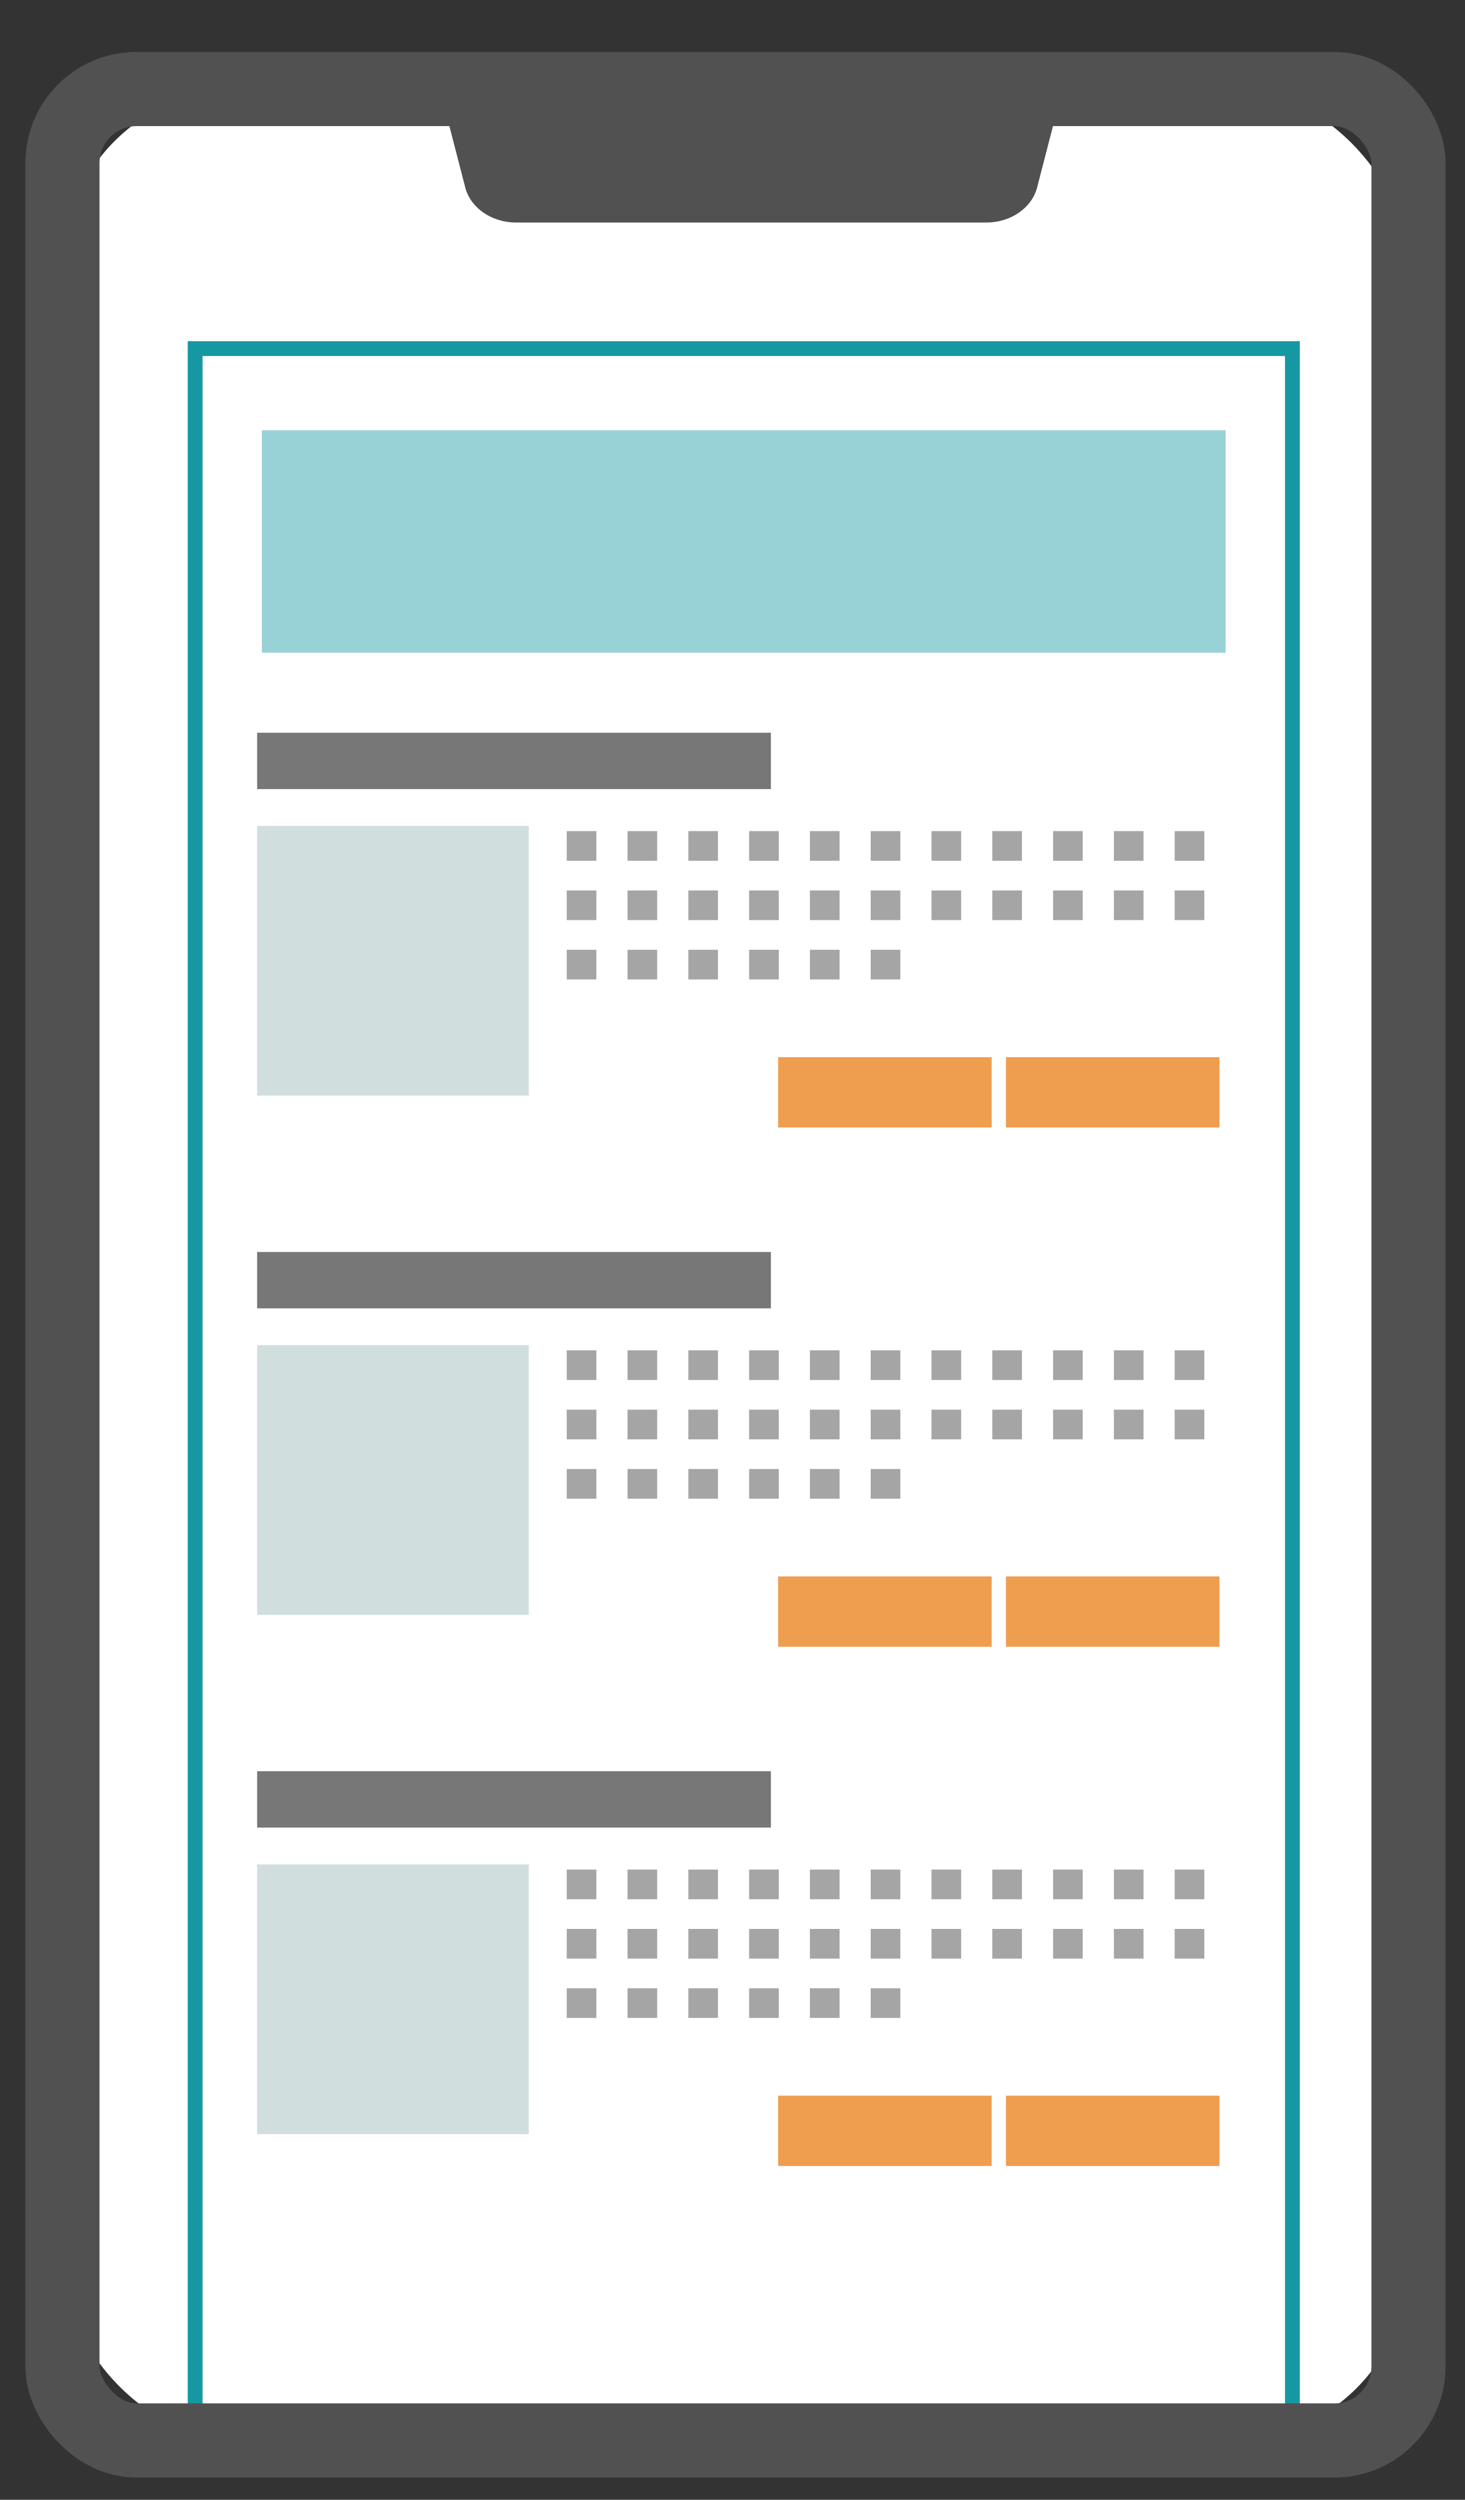
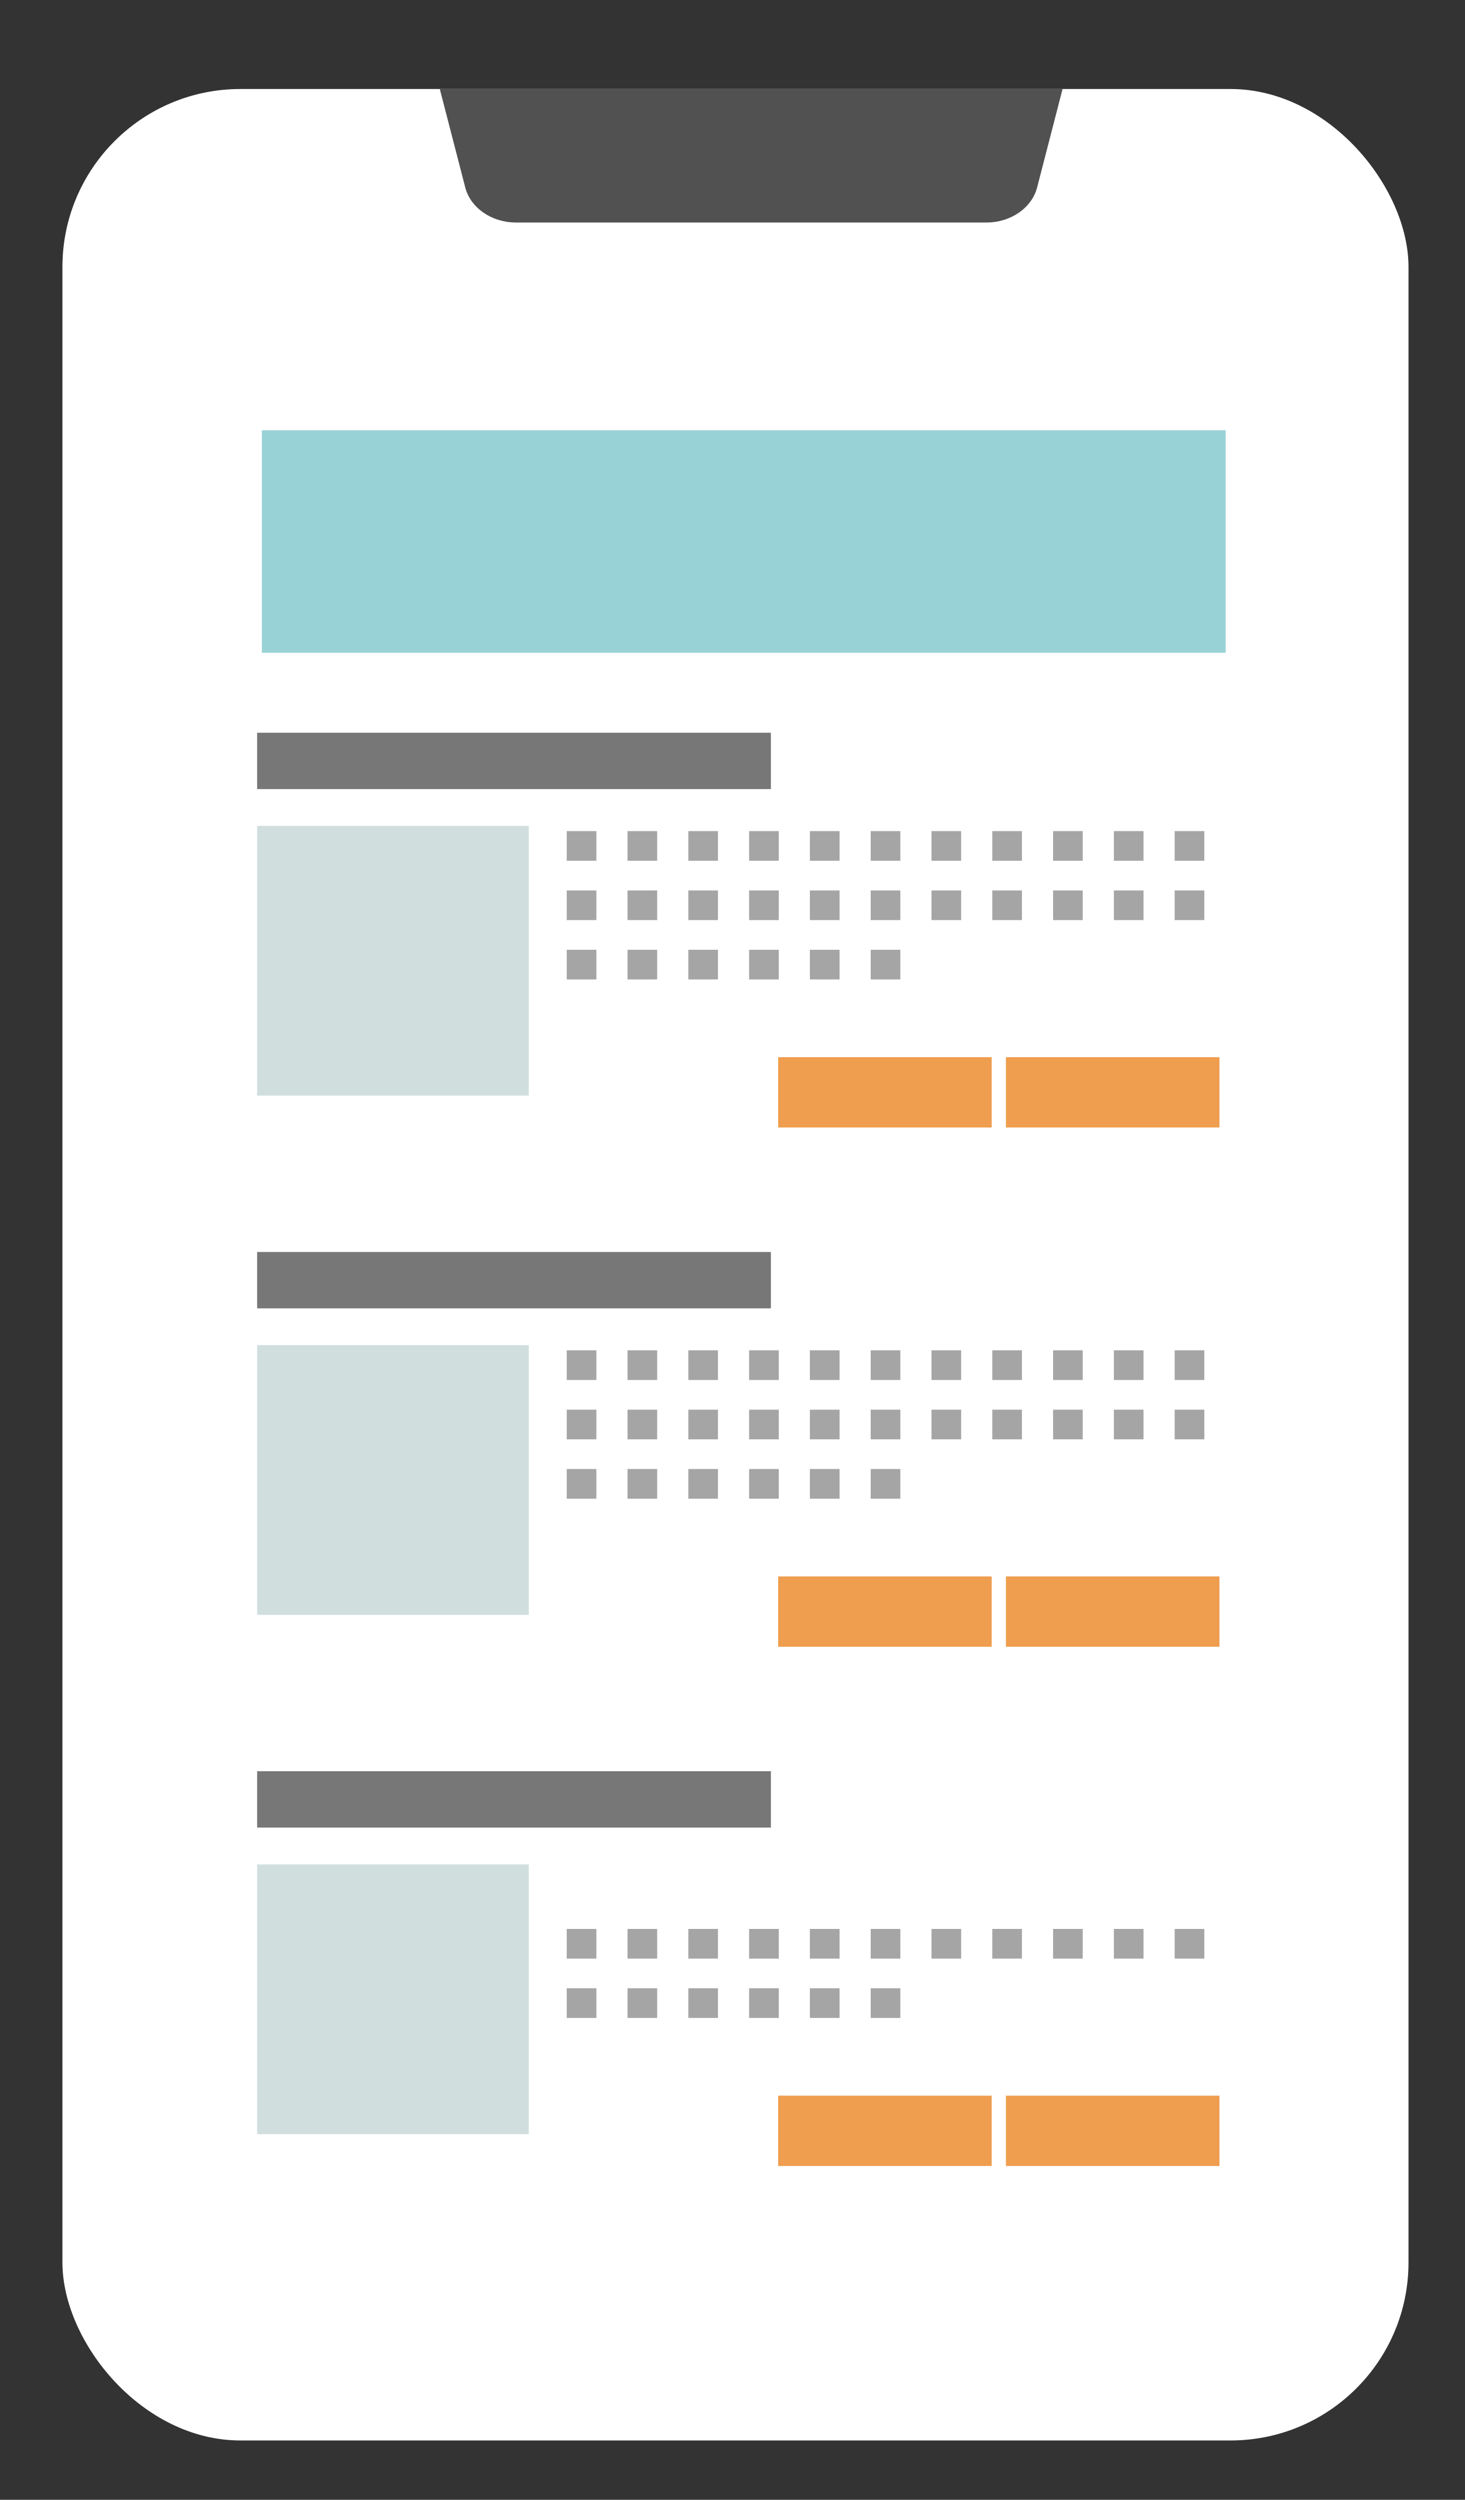
<svg xmlns="http://www.w3.org/2000/svg" id="b" width="98.8" height="168.5" viewBox="0 0 98.8 168.5">
  <rect x="0" y="0" width="98.8" height="168.5" fill="#333333" stroke="none" />
  <defs>
    <style>.g{fill:#d1dede;}.g,.h,.i,.j,.k,.l,.m,.n{stroke-width:0px;}.h{fill:#ef9d4e;}.i,.o,.p{fill:none;}.j{fill:#777;}.k{fill:#99d2d6;}.l{fill:#fff;}.m{fill:#515151;}.o{stroke:#515151;stroke-linecap:round;stroke-width:5px;}.o,.p{stroke-miterlimit:10;}.q{clip-path:url(#c);}.p{stroke:#a5a5a5;stroke-dasharray:0 0 2 2.1;stroke-width:2px;}.n{fill:#1598a2;}</style>
    <clipPath id="c">
      <rect class="i" x="4.21" y="6" width="90.78" height="158.5" rx="12" ry="12" />
    </clipPath>
  </defs>
  <rect class="l" x="4.21" y="6" width="90.78" height="158.5" rx="12" ry="12" />
  <path class="m" d="m34.8,15h31.72c1.64,0,3.06-.98,3.42-2.35l1.72-6.65H29.66l1.72,6.65c.36,1.37,1.78,2.35,3.42,2.35Z" />
  <g class="q">
-     <path class="n" d="m86.66,24v148H13.66V24h73m1-1H12.66v150h75V23h0Z" />
    <rect class="k" x="17.66" y="29" width="65" height="15" />
    <rect class="g" x="17.34" y="55.67" width="18.32" height="18.18" />
    <rect class="j" x="17.34" y="49.39" width="34.65" height="3.8" />
    <rect class="h" x="52.48" y="71.26" width="14.4" height="4.74" />
    <rect class="h" x="67.84" y="71.26" width="14.4" height="4.74" />
    <line class="p" x1="38.22" y1="61.02" x2="81.53" y2="61.02" />
    <line class="p" x1="38.22" y1="57.02" x2="81.53" y2="57.02" />
    <line class="p" x1="38.22" y1="65.02" x2="61.66" y2="65.02" />
    <rect class="g" x="17.34" y="90.67" width="18.32" height="18.18" />
    <rect class="j" x="17.34" y="84.39" width="34.65" height="3.8" />
    <rect class="h" x="52.48" y="106.26" width="14.4" height="4.74" />
    <rect class="h" x="67.84" y="106.26" width="14.4" height="4.74" />
    <line class="p" x1="38.22" y1="96.02" x2="81.53" y2="96.02" />
    <line class="p" x1="38.22" y1="92.02" x2="81.53" y2="92.02" />
    <line class="p" x1="38.22" y1="100.02" x2="61.66" y2="100.02" />
    <rect class="g" x="17.34" y="125.67" width="18.32" height="18.18" />
    <rect class="j" x="17.34" y="119.39" width="34.65" height="3.8" />
    <rect class="h" x="52.48" y="141.26" width="14.4" height="4.74" />
    <rect class="h" x="67.84" y="141.26" width="14.4" height="4.74" />
    <line class="p" x1="38.22" y1="131.02" x2="81.53" y2="131.02" />
-     <line class="p" x1="38.22" y1="127.02" x2="81.53" y2="127.02" />
    <line class="p" x1="38.22" y1="135.02" x2="61.66" y2="135.02" />
  </g>
-   <rect class="o" x="4.21" y="6" width="90.78" height="158.5" rx="5" ry="5" />
</svg>